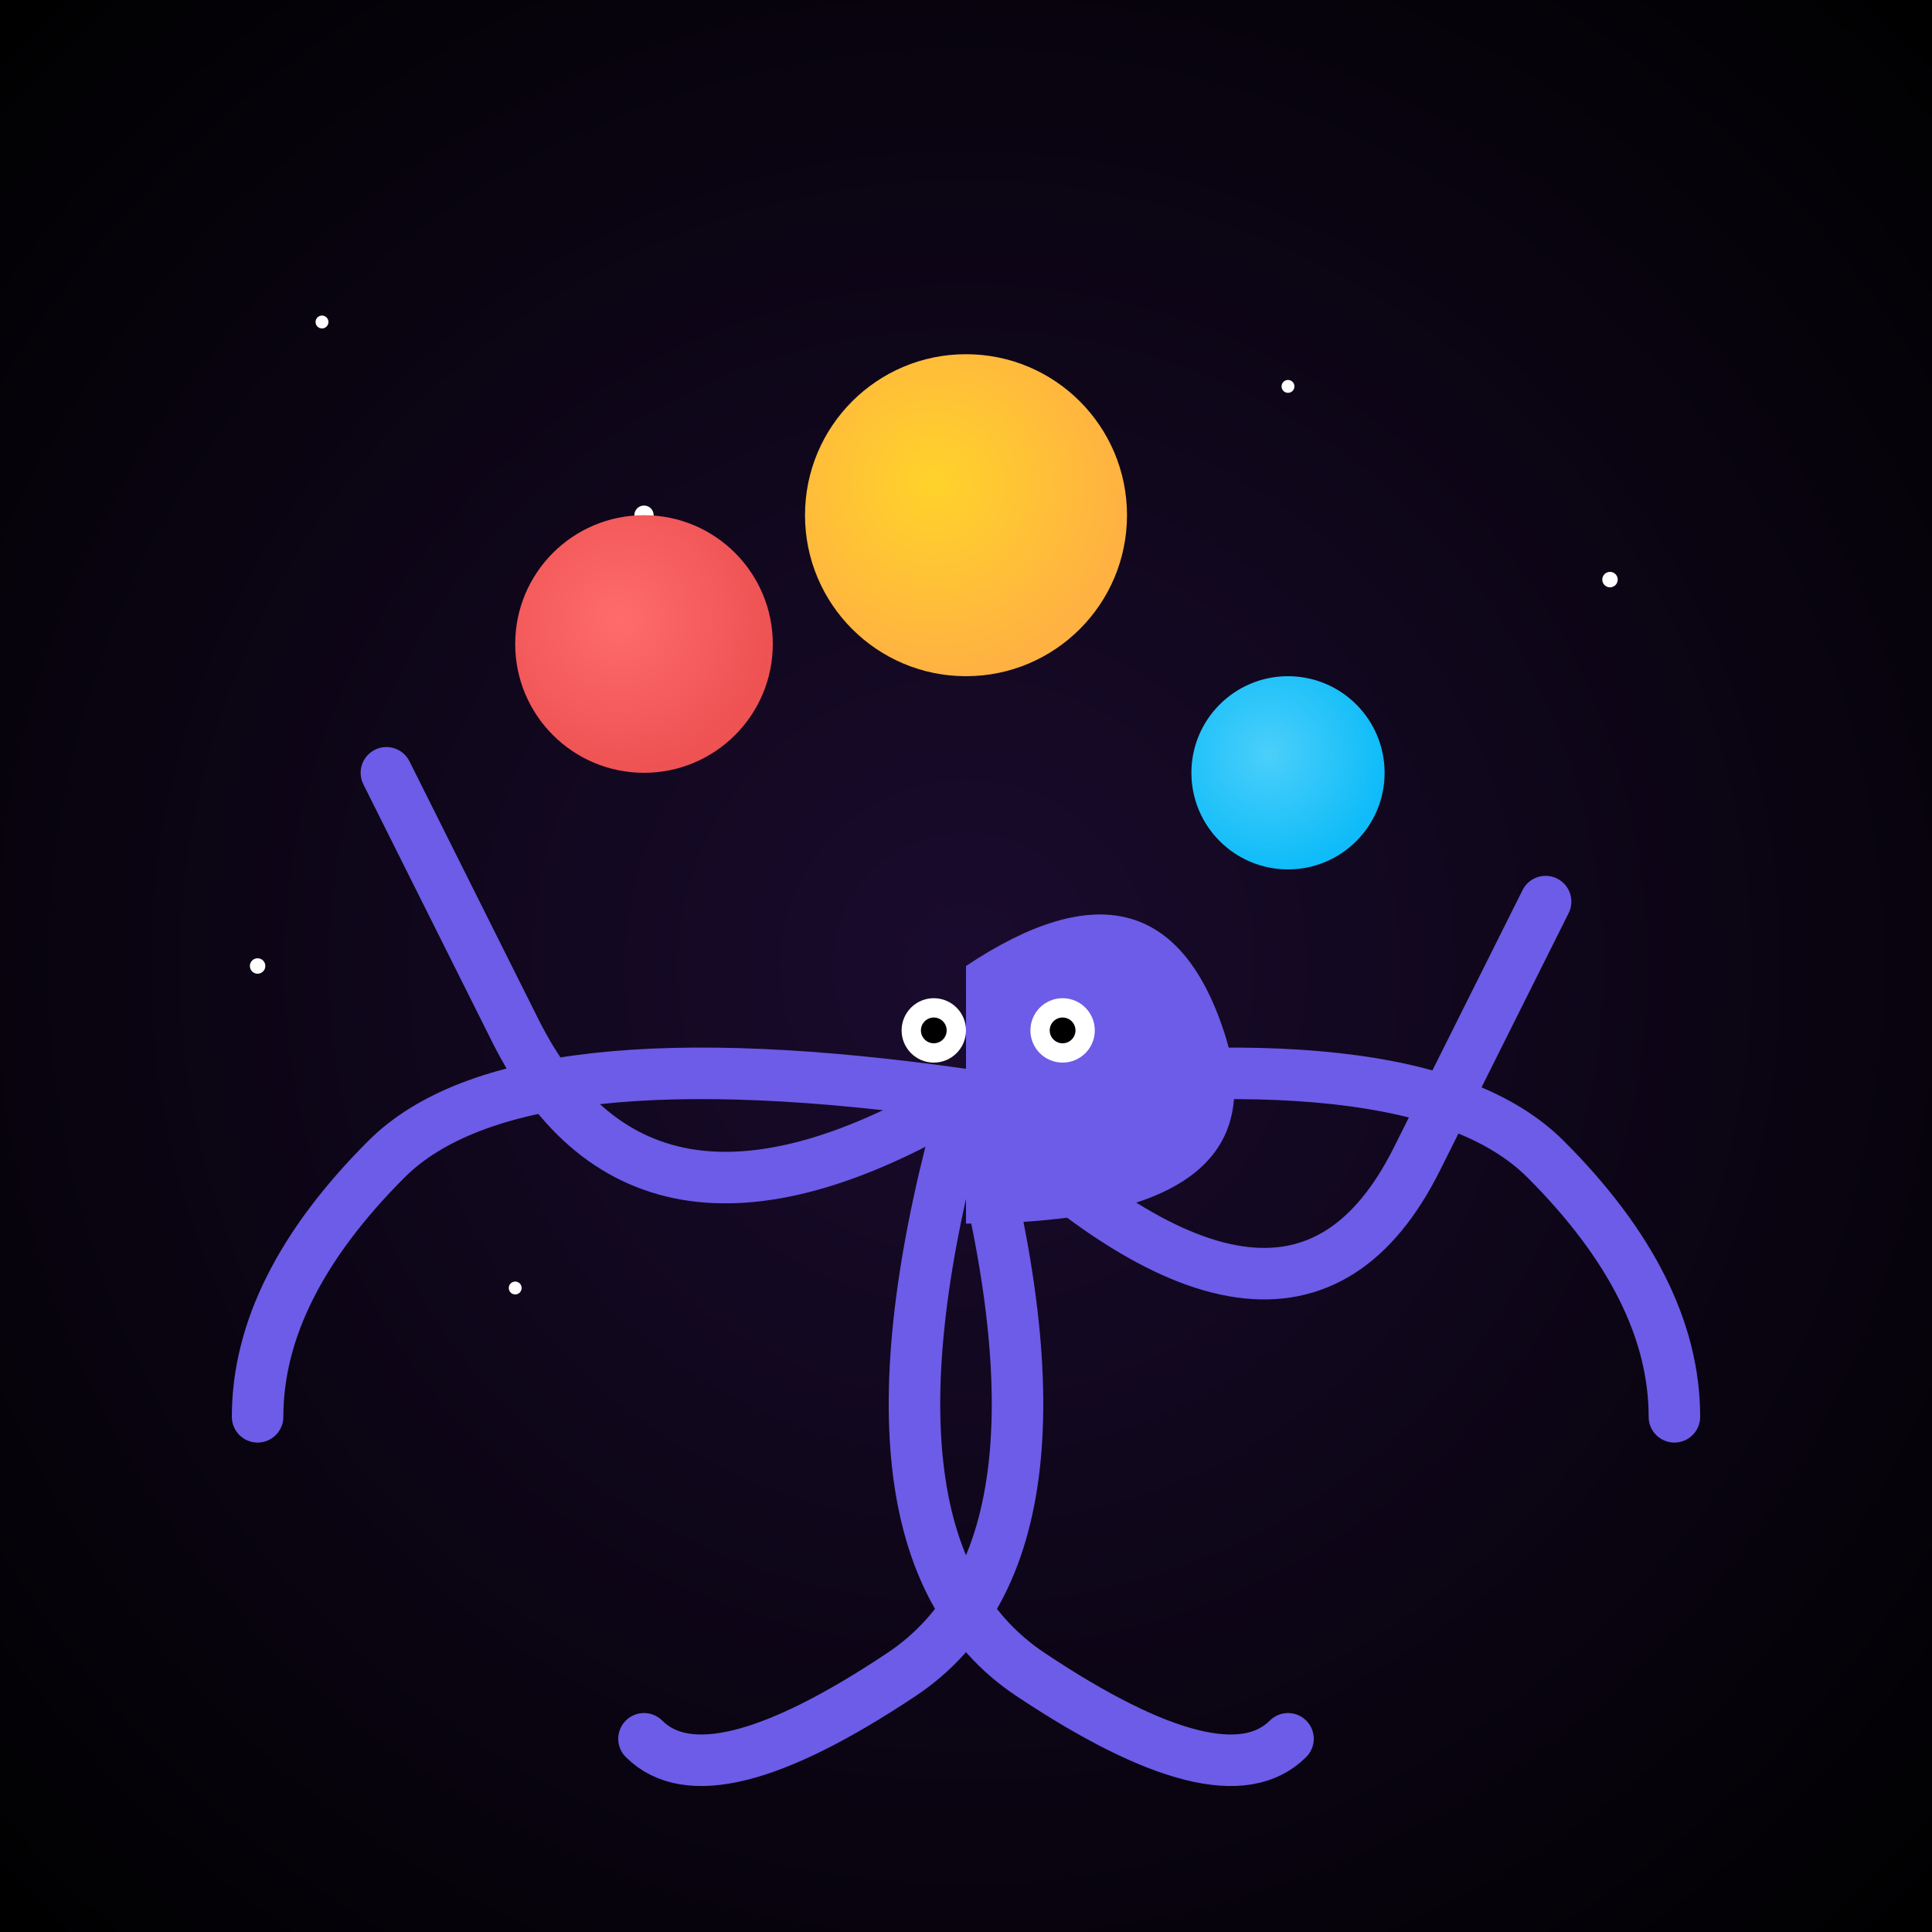
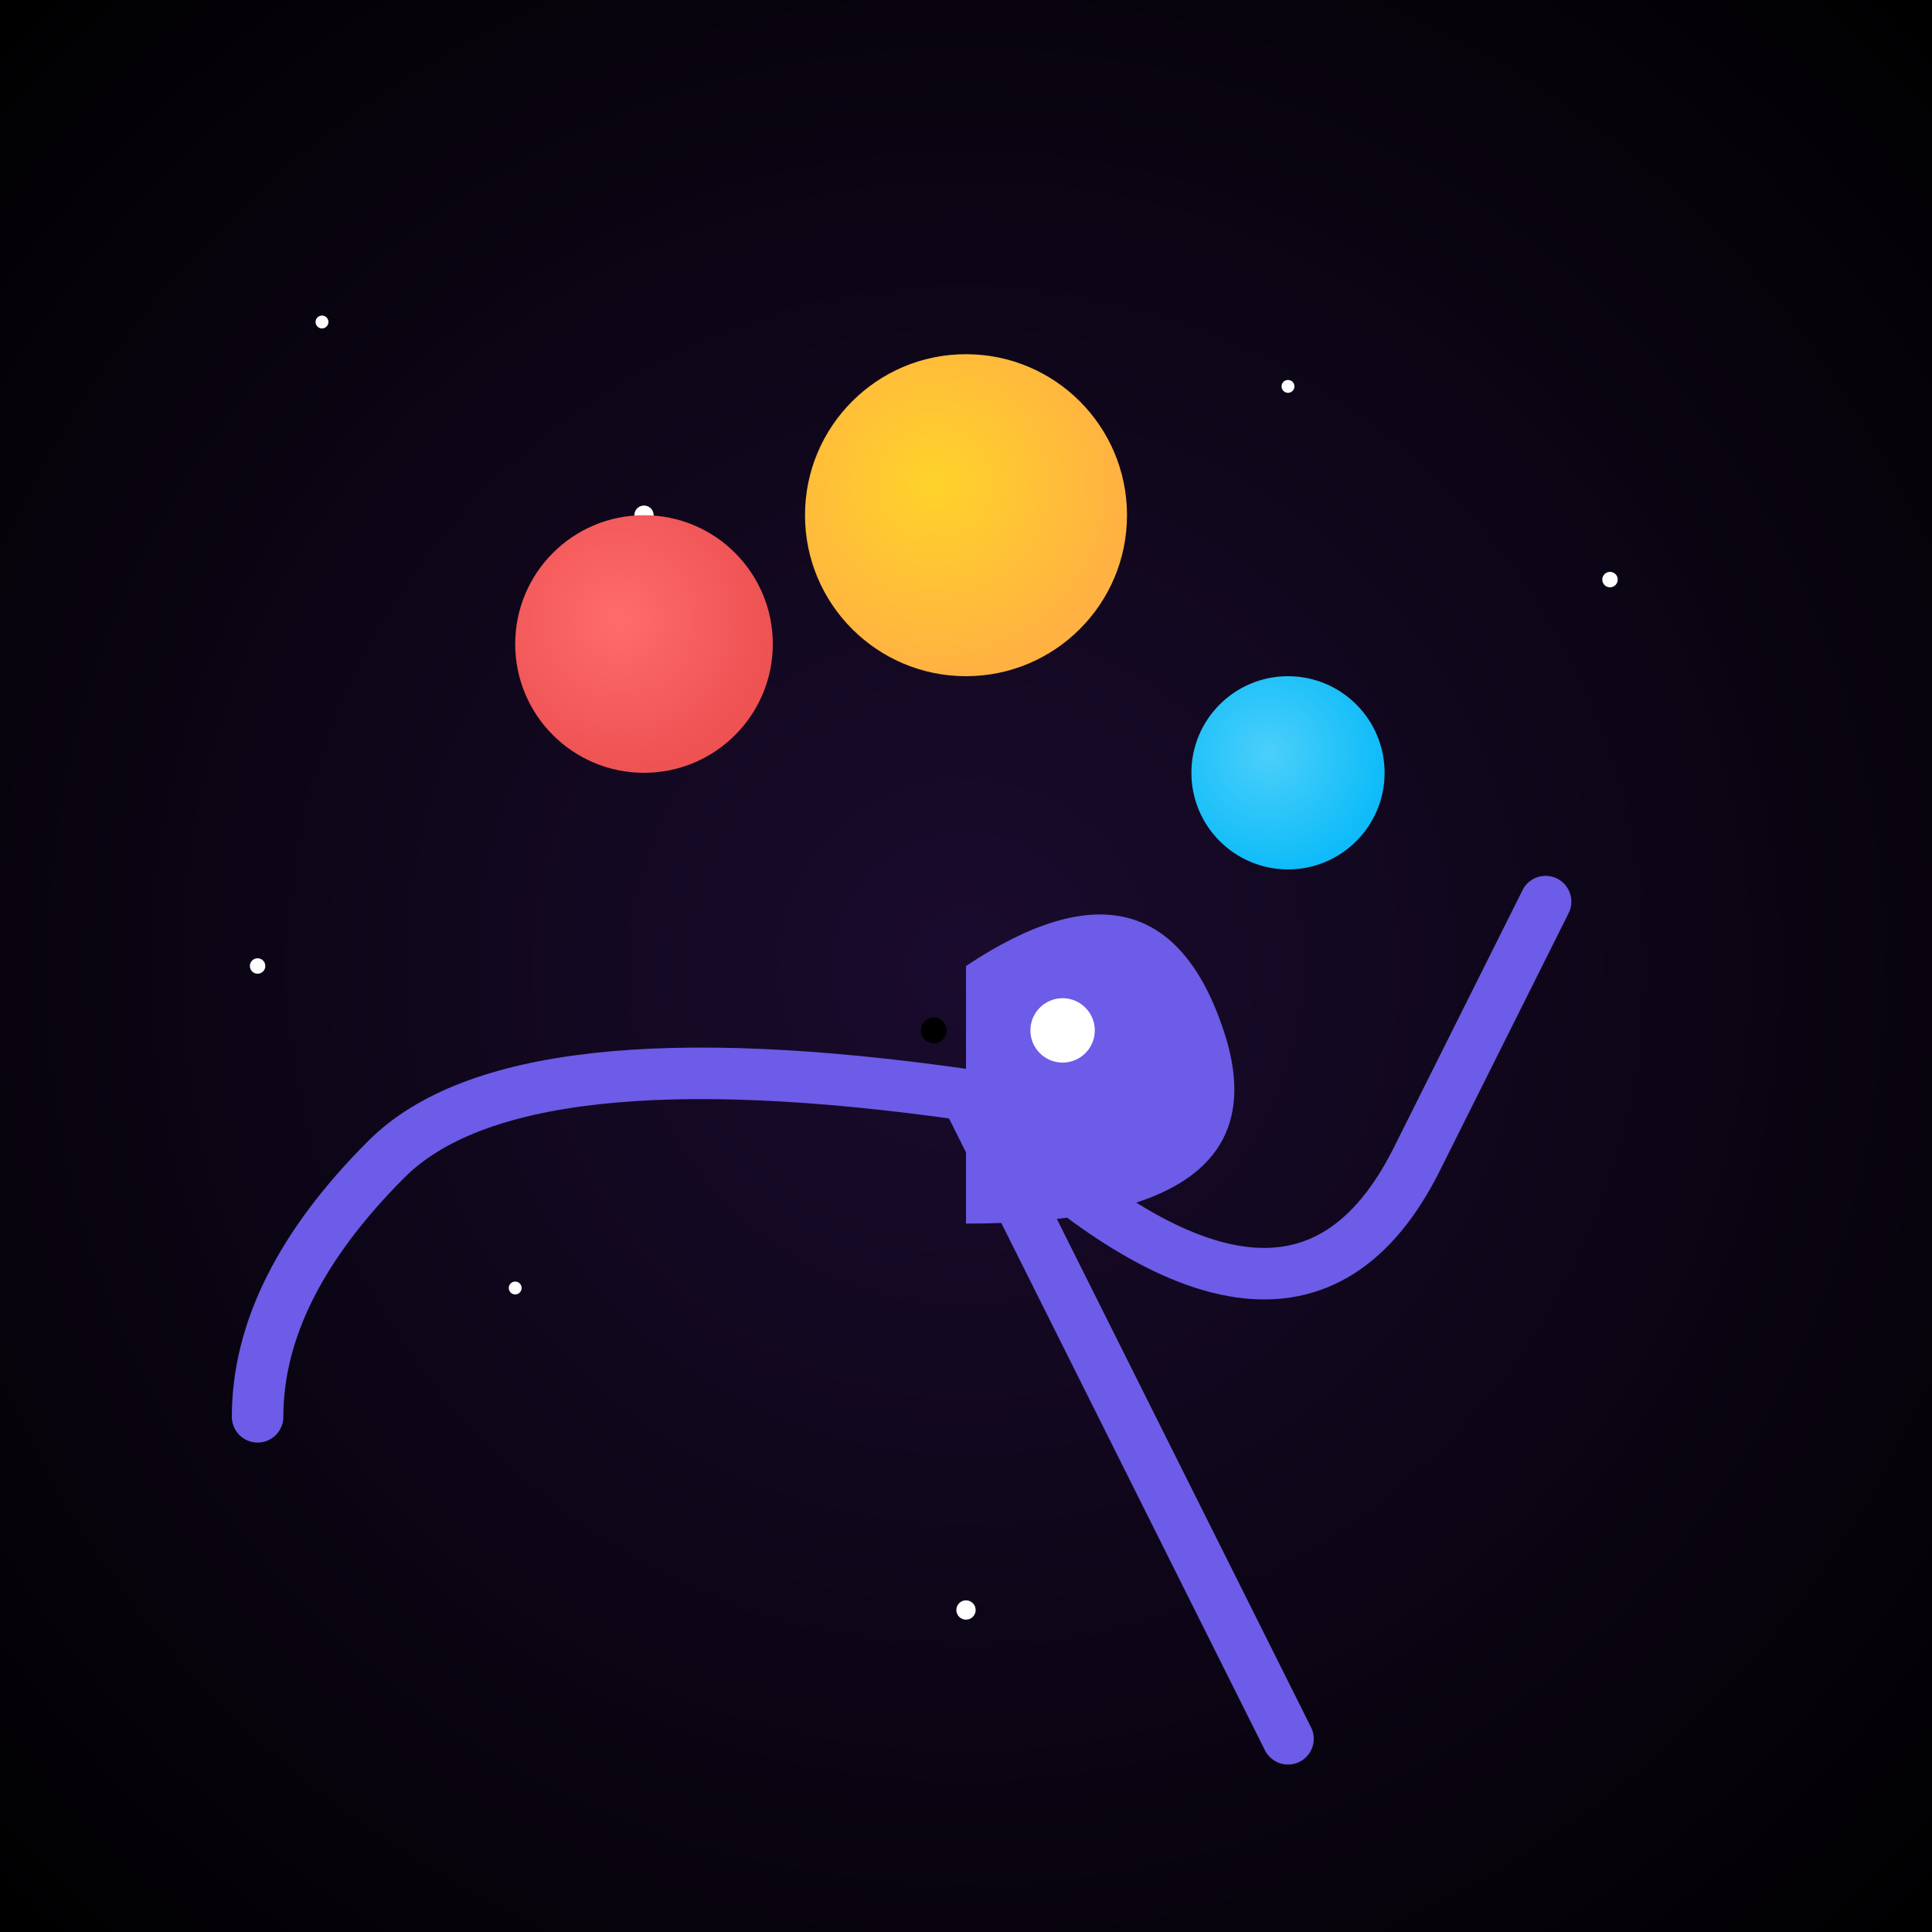
<svg xmlns="http://www.w3.org/2000/svg" viewBox="0 0 300 300">
  <defs>
    <radialGradient id="space" cx="50%" cy="50%" r="70%">
      <stop offset="0%" stop-color="#1a0b2e" />
      <stop offset="100%" stop-color="#000000" />
    </radialGradient>
    <radialGradient id="planet1" cx="40%" cy="40%" r="60%">
      <stop offset="0%" stop-color="#ff6b6b" />
      <stop offset="100%" stop-color="#ee5253" />
    </radialGradient>
    <radialGradient id="planet2" cx="40%" cy="40%" r="60%">
      <stop offset="0%" stop-color="#4bcffa" />
      <stop offset="100%" stop-color="#0fbcf9" />
    </radialGradient>
    <radialGradient id="planet3" cx="40%" cy="40%" r="60%">
      <stop offset="0%" stop-color="#ffd32a" />
      <stop offset="100%" stop-color="#ffb142" />
    </radialGradient>
    <filter id="glow">
      <feGaussianBlur stdDeviation="2" result="coloredBlur" />
      <feMerge>
        <feMergeNode in="coloredBlur" />
        <feMergeNode in="SourceGraphic" />
      </feMerge>
    </filter>
  </defs>
  <rect x="0" y="0" width="300" height="300" fill="url(#space)" />
  <g fill="white">
    <circle cx="50" cy="50" r="1" />
    <circle cx="100" cy="80" r="1.5" />
    <circle cx="200" cy="60" r="1" />
    <circle cx="250" cy="90" r="1.2" />
    <circle cx="80" cy="200" r="1" />
    <circle cx="150" cy="250" r="1.5" />
    <circle cx="220" cy="180" r="1" />
    <circle cx="40" cy="150" r="1.2" />
  </g>
  <path d="M150,150 Q180,130 190,160 T150,190" fill="#6c5ce7" filter="url(#glow)" />
  <g stroke="#6c5ce7" fill="none" stroke-width="8" stroke-linecap="round">
-     <path d="M150,170 Q100,200 80,160 T60,120" filter="url(#glow)" />
    <path d="M150,170 Q200,220 220,180 T240,140" filter="url(#glow)" />
-     <path d="M150,170 Q130,240 160,260 T200,270" filter="url(#glow)" />
-     <path d="M150,170 Q170,240 140,260 T100,270" filter="url(#glow)" />
+     <path d="M150,170 T200,270" filter="url(#glow)" />
    <path d="M150,170 Q80,160 60,180 T40,220" filter="url(#glow)" />
-     <path d="M150,170 Q220,160 240,180 T260,220" filter="url(#glow)" />
  </g>
  <circle cx="100" cy="100" r="20" fill="url(#planet1)" filter="url(#glow)">
    <animate attributeName="cy" values="100;90;100" dur="2s" repeatCount="indefinite" />
  </circle>
  <circle cx="200" cy="120" r="15" fill="url(#planet2)" filter="url(#glow)">
    <animate attributeName="cy" values="120;130;120" dur="1.8s" repeatCount="indefinite" />
  </circle>
  <circle cx="150" cy="80" r="25" fill="url(#planet3)" filter="url(#glow)">
    <animate attributeName="cy" values="80;70;80" dur="2.2s" repeatCount="indefinite" />
  </circle>
-   <circle cx="145" cy="160" r="5" fill="white" />
  <circle cx="165" cy="160" r="5" fill="white" />
  <circle cx="145" cy="160" r="2" fill="black" />
-   <circle cx="165" cy="160" r="2" fill="black" />
</svg>